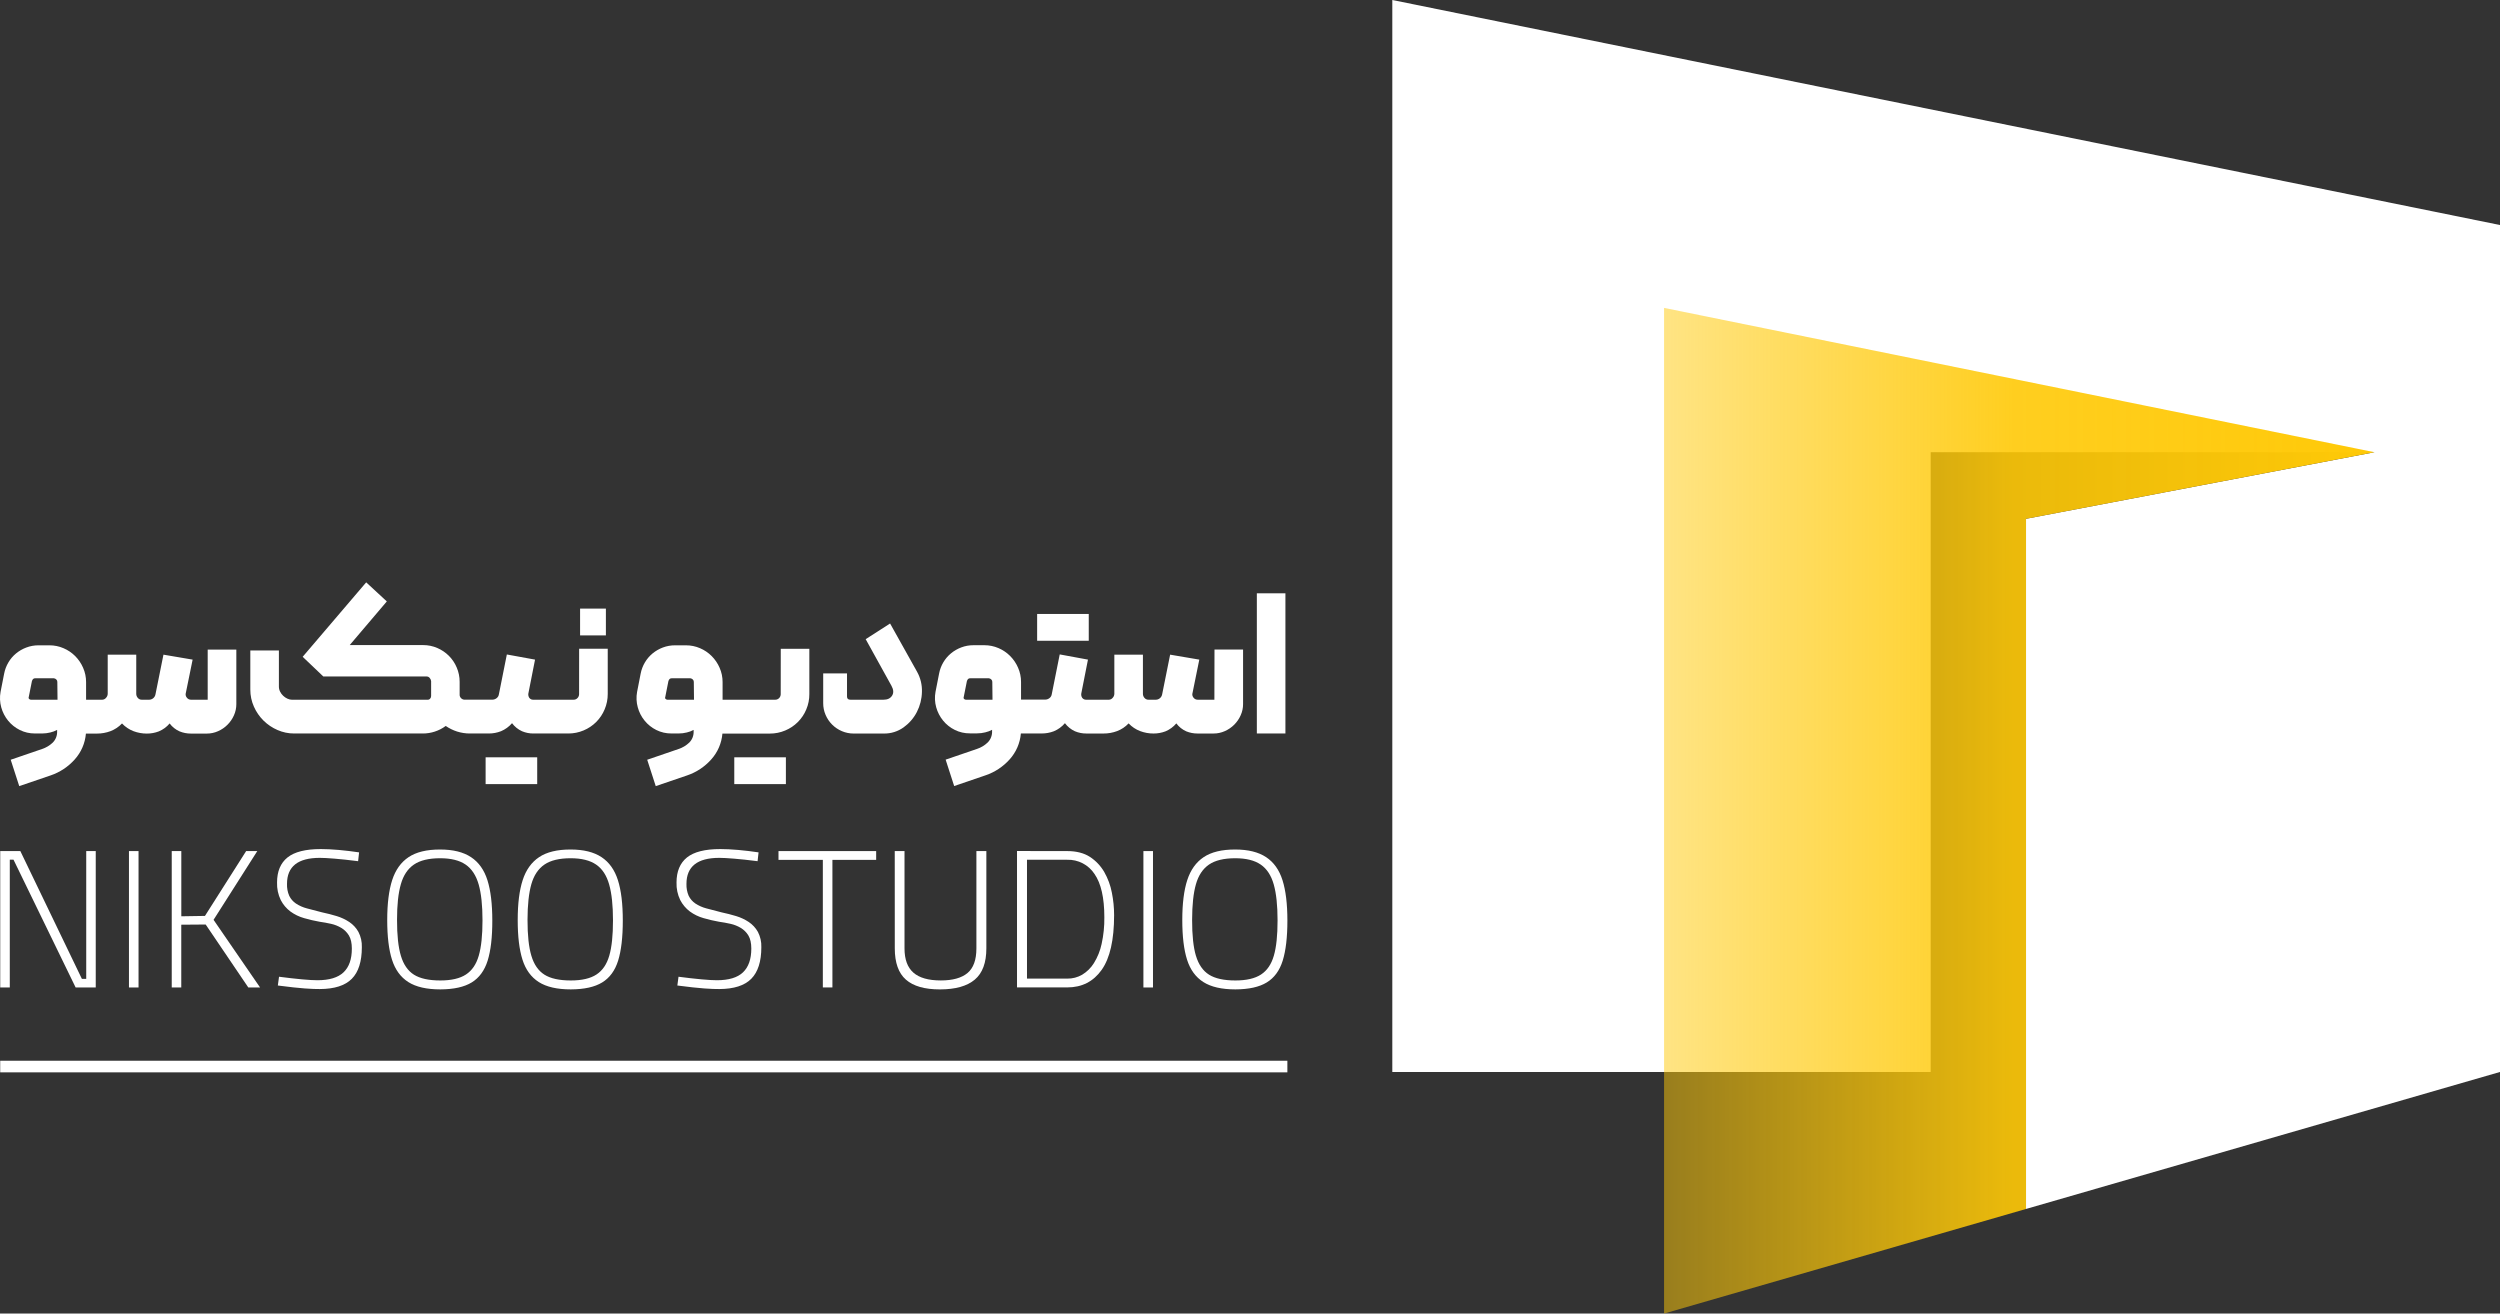
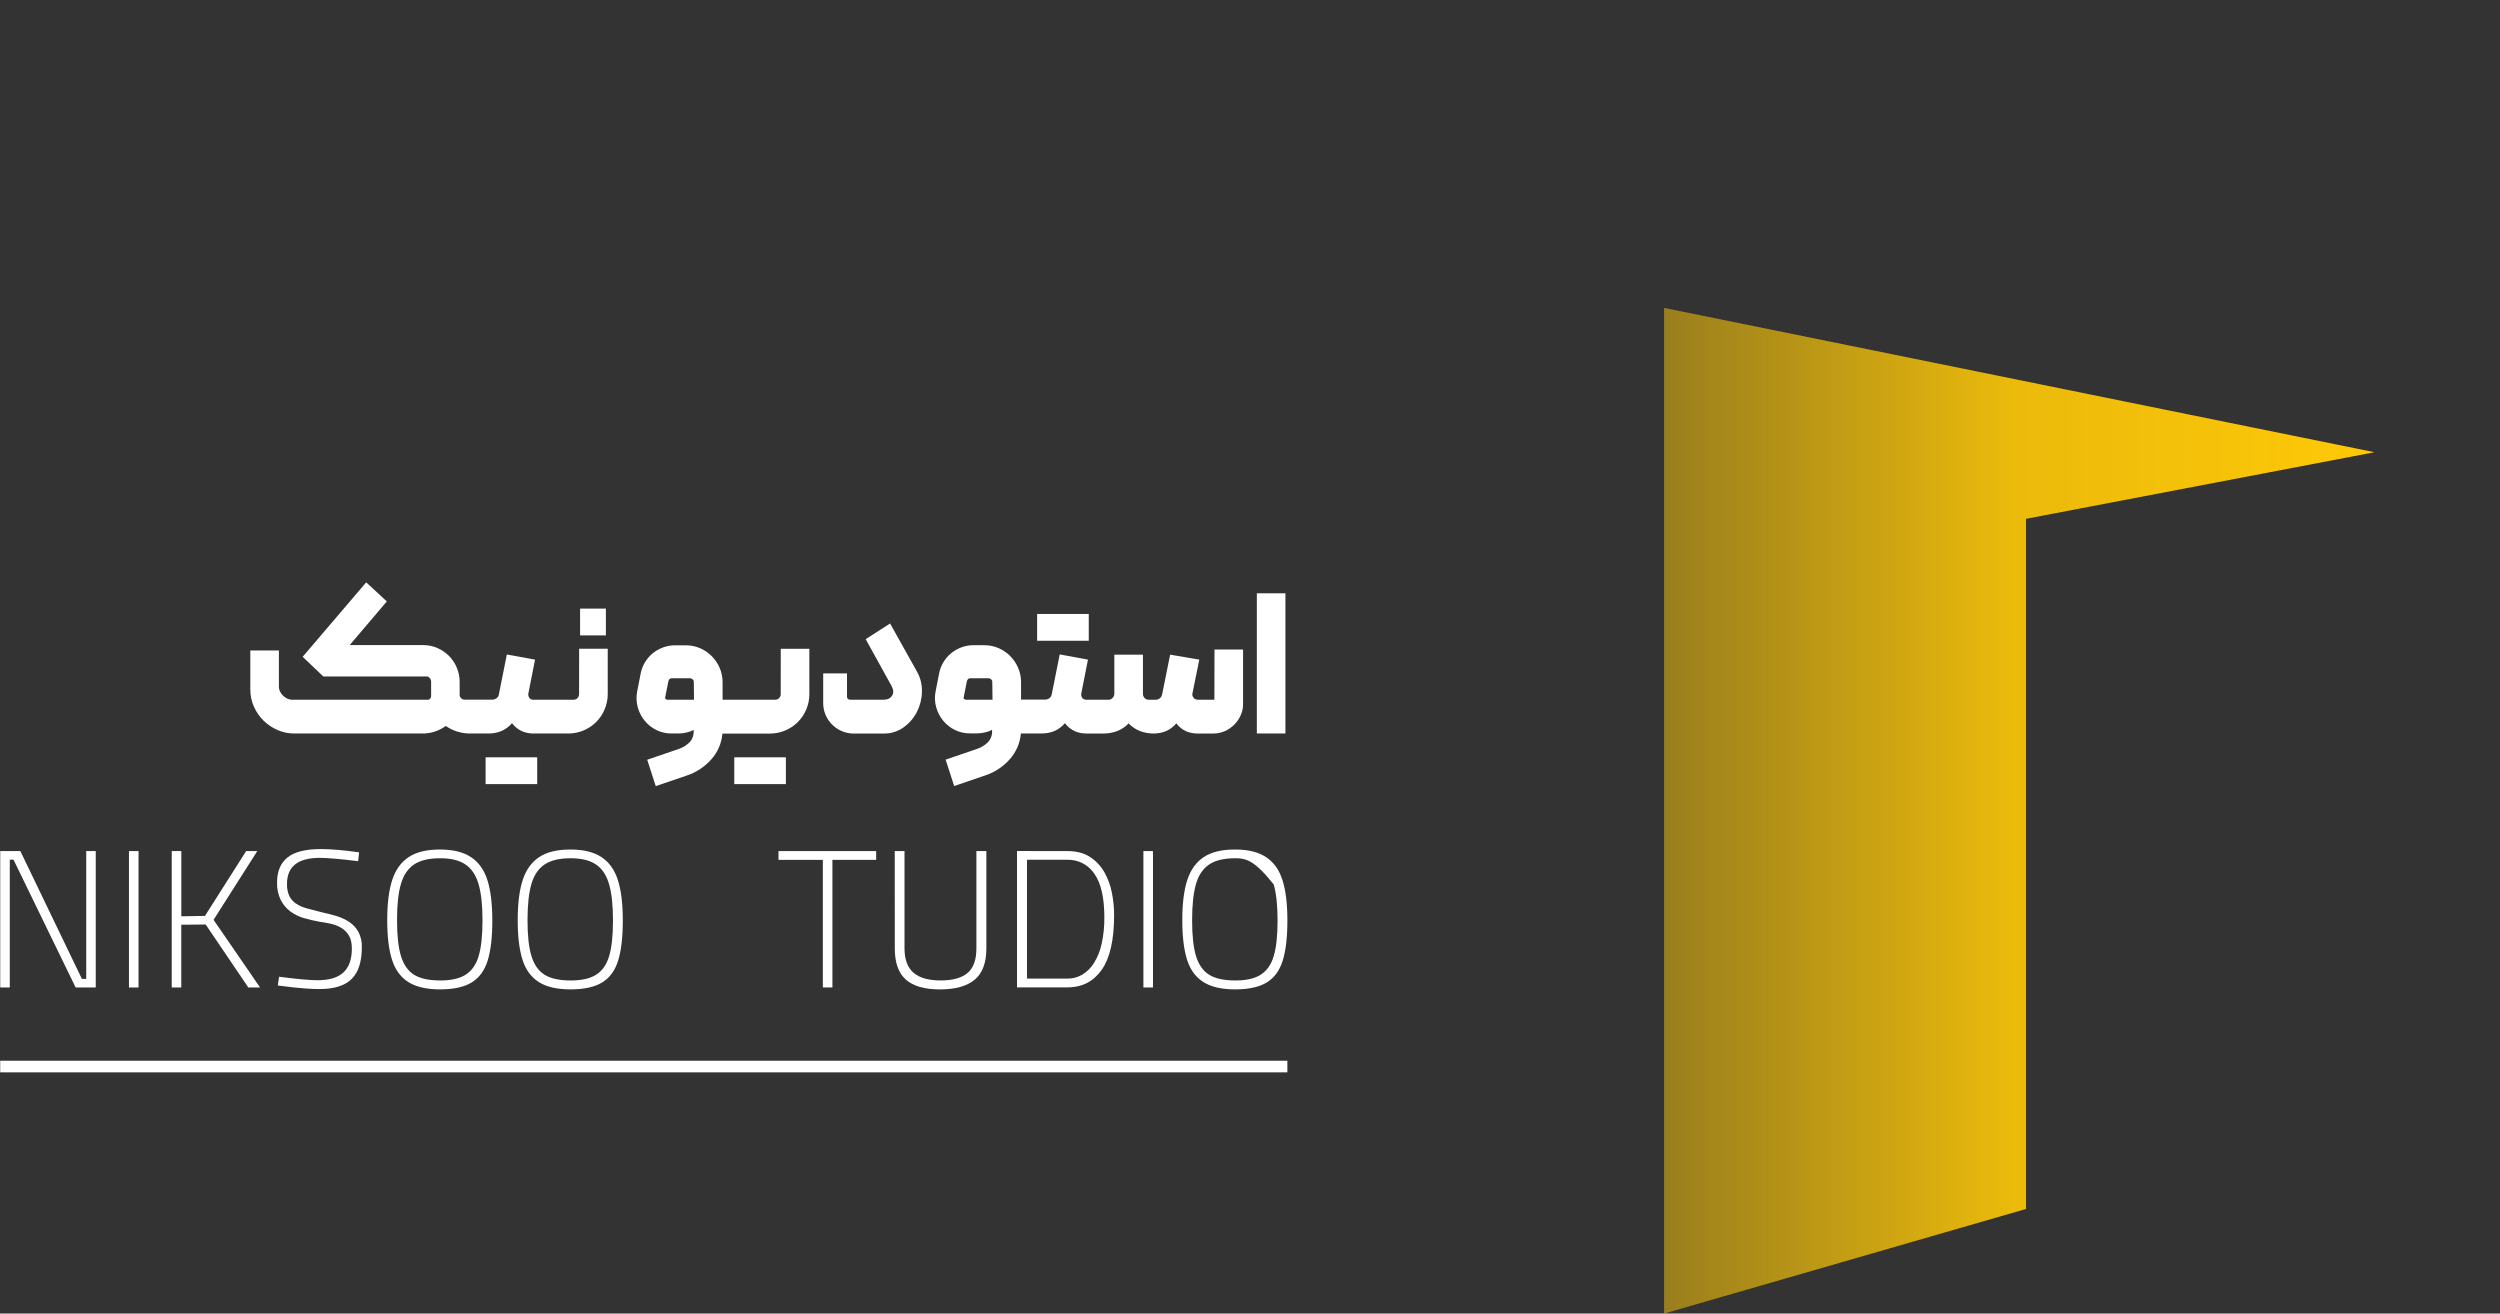
<svg xmlns="http://www.w3.org/2000/svg" width="118" height="62" viewBox="0 0 118 62" fill="none">
  <rect x="0" y="0" width="118" height="62" fill="#333333" stroke="none" />
  <g clip-path="url(#clip0_1_982)">
-     <path d="M65.717 0V50.597H91.129V21.345H112.074L95.628 24.488V57.063L118 50.597V20.212V10.621L65.717 0Z" fill="white" />
    <path d="M78.544 14.533V27.753V62L95.628 57.063V24.488L112.074 21.345L78.544 14.533Z" fill="url(#paint0_linear_1_982)" />
-     <path d="M9.803 33.027H9.016C8.977 33.028 8.938 33.018 8.903 33.001C8.868 32.983 8.838 32.957 8.815 32.925C8.79 32.894 8.772 32.857 8.765 32.818C8.757 32.778 8.76 32.737 8.773 32.699L9.092 31.134L7.715 30.9L7.34 32.765C7.328 32.842 7.288 32.912 7.227 32.96C7.166 33.009 7.089 33.032 7.012 33.027H6.694C6.658 33.028 6.623 33.021 6.59 33.006C6.558 32.992 6.529 32.97 6.506 32.943C6.457 32.889 6.43 32.819 6.431 32.746V30.899H5.084V32.746C5.083 32.818 5.054 32.887 5.004 32.938C4.982 32.966 4.955 32.988 4.923 33.003C4.891 33.019 4.857 33.027 4.822 33.027H4.063V32.193C4.064 31.961 4.016 31.731 3.922 31.518C3.833 31.312 3.706 31.125 3.548 30.966C3.39 30.809 3.205 30.683 3 30.596C2.789 30.504 2.561 30.458 2.331 30.459H1.816C1.621 30.458 1.427 30.493 1.244 30.562C1.067 30.628 0.903 30.723 0.757 30.843C0.613 30.962 0.491 31.104 0.397 31.265C0.299 31.43 0.231 31.61 0.195 31.799L0.026 32.661C-0.018 32.903 -0.007 33.151 0.059 33.387C0.122 33.617 0.232 33.83 0.382 34.015C0.533 34.2 0.721 34.35 0.935 34.456C1.156 34.566 1.4 34.622 1.647 34.62H1.994C2.121 34.62 2.249 34.604 2.373 34.573C2.486 34.547 2.594 34.507 2.696 34.451V34.519C2.7 34.617 2.684 34.714 2.649 34.806C2.613 34.897 2.56 34.98 2.491 35.049C2.347 35.187 2.174 35.291 1.985 35.353L0.505 35.86L0.908 37.105L2.388 36.6C2.826 36.452 3.218 36.192 3.526 35.847C3.831 35.509 4.017 35.079 4.055 34.625H4.58C4.796 34.625 5.01 34.587 5.212 34.512C5.42 34.433 5.607 34.308 5.759 34.147C5.91 34.308 6.096 34.433 6.302 34.512C6.503 34.587 6.716 34.626 6.93 34.625C7.124 34.626 7.316 34.591 7.497 34.521C7.695 34.439 7.87 34.31 8.007 34.147C8.128 34.31 8.29 34.439 8.476 34.521C8.646 34.59 8.827 34.626 9.01 34.625H9.759C9.943 34.626 10.125 34.587 10.293 34.512C10.459 34.439 10.61 34.336 10.738 34.207C10.867 34.079 10.97 33.928 11.043 33.762C11.117 33.597 11.155 33.418 11.155 33.237V30.661H9.803V33.027ZM1.459 33.027C1.444 33.027 1.428 33.024 1.413 33.017C1.399 33.011 1.386 33.001 1.375 32.989C1.363 32.98 1.355 32.966 1.352 32.951C1.348 32.935 1.35 32.92 1.356 32.905L1.507 32.147C1.537 32.053 1.591 32.01 1.665 32.015H2.546C2.589 32.021 2.628 32.041 2.658 32.071C2.674 32.086 2.685 32.103 2.694 32.123C2.702 32.142 2.706 32.163 2.706 32.184L2.715 33.027H1.459Z" fill="white" />
    <path d="M22.921 35.745V37.01H24.139H25.356V35.745H24.139H22.921Z" fill="white" />
    <path d="M28.598 28.726H27.38V29.991H28.598V28.726Z" fill="white" />
    <path d="M27.333 32.765C27.333 32.834 27.306 32.899 27.258 32.948C27.234 32.974 27.205 32.994 27.173 33.008C27.141 33.021 27.106 33.028 27.071 33.027H25.178C25.141 33.03 25.103 33.023 25.069 33.008C25.035 32.992 25.005 32.968 24.982 32.938C24.959 32.903 24.944 32.864 24.938 32.823C24.931 32.782 24.933 32.74 24.945 32.7L25.254 31.134L23.923 30.891L23.549 32.765C23.544 32.803 23.531 32.84 23.512 32.873C23.493 32.905 23.467 32.934 23.436 32.957C23.377 33.002 23.305 33.026 23.231 33.025H21.958C21.896 33.031 21.834 33.013 21.786 32.975C21.737 32.937 21.704 32.881 21.695 32.82V32.182C21.696 31.951 21.649 31.721 21.558 31.508C21.471 31.301 21.346 31.114 21.188 30.955C21.031 30.798 20.845 30.673 20.641 30.585C20.43 30.494 20.202 30.447 19.972 30.448H16.506L18.258 28.387L17.284 27.487L14.286 31.001L15.26 31.929H20.131C20.159 31.929 20.188 31.934 20.214 31.946C20.24 31.958 20.262 31.976 20.281 31.998C20.319 32.039 20.342 32.092 20.349 32.148V32.851C20.35 32.898 20.333 32.943 20.302 32.977C20.287 32.994 20.268 33.008 20.247 33.016C20.226 33.025 20.203 33.029 20.18 33.029H13.791C13.714 33.028 13.637 33.011 13.566 32.977C13.492 32.943 13.425 32.897 13.365 32.84C13.306 32.784 13.257 32.718 13.22 32.644C13.183 32.572 13.164 32.491 13.164 32.41V30.703H11.815V32.55C11.814 32.826 11.871 33.099 11.984 33.352C12.092 33.599 12.246 33.822 12.438 34.012C12.629 34.2 12.852 34.351 13.098 34.457C13.346 34.566 13.614 34.622 13.885 34.621H19.972C20.158 34.62 20.343 34.59 20.519 34.532C20.706 34.472 20.881 34.382 21.039 34.265C21.203 34.378 21.383 34.467 21.573 34.528C21.77 34.59 21.976 34.622 22.182 34.621H23.071C23.268 34.622 23.464 34.585 23.648 34.513C23.848 34.429 24.026 34.299 24.168 34.134C24.289 34.297 24.45 34.428 24.636 34.513C24.808 34.586 24.993 34.623 25.179 34.621H26.82C27.07 34.623 27.317 34.573 27.547 34.476C27.769 34.383 27.971 34.248 28.141 34.078C28.311 33.907 28.447 33.705 28.539 33.482C28.637 33.253 28.686 33.006 28.685 32.756V30.62H27.335L27.333 32.765Z" fill="white" />
    <path d="M36.85 32.765C36.85 32.833 36.824 32.899 36.776 32.948C36.752 32.973 36.723 32.994 36.691 33.007C36.658 33.021 36.624 33.028 36.589 33.027H34.106V32.193C34.107 31.961 34.059 31.731 33.965 31.518C33.876 31.312 33.749 31.125 33.591 30.966C33.434 30.809 33.248 30.683 33.044 30.596C32.832 30.504 32.604 30.458 32.374 30.459H31.859C31.664 30.458 31.47 30.493 31.287 30.562C31.111 30.628 30.946 30.723 30.8 30.843C30.657 30.962 30.535 31.104 30.44 31.265C30.342 31.43 30.274 31.61 30.238 31.799L30.07 32.661C30.026 32.903 30.037 33.151 30.103 33.387C30.165 33.617 30.275 33.831 30.426 34.015C30.576 34.2 30.764 34.35 30.978 34.456C31.199 34.566 31.443 34.622 31.69 34.62H32.037C32.165 34.62 32.292 34.604 32.416 34.573C32.529 34.547 32.638 34.507 32.739 34.451V34.519C32.743 34.617 32.727 34.715 32.692 34.806C32.657 34.897 32.603 34.98 32.534 35.049C32.39 35.187 32.217 35.291 32.028 35.353L30.548 35.86L30.951 37.105L32.431 36.6C32.869 36.452 33.261 36.192 33.569 35.847C33.874 35.509 34.06 35.079 34.098 34.625H36.337C36.587 34.626 36.834 34.576 37.063 34.479C37.286 34.386 37.488 34.251 37.658 34.081C37.828 33.91 37.964 33.708 38.056 33.486C38.154 33.256 38.203 33.009 38.201 32.76V30.623H36.852L36.85 32.765ZM31.501 33.027C31.485 33.027 31.47 33.024 31.455 33.017C31.441 33.011 31.428 33.001 31.417 32.989C31.405 32.98 31.396 32.966 31.393 32.951C31.39 32.935 31.392 32.919 31.399 32.905L31.549 32.147C31.579 32.053 31.633 32.01 31.708 32.015H32.588C32.631 32.021 32.67 32.041 32.7 32.071C32.715 32.086 32.727 32.103 32.736 32.123C32.744 32.142 32.748 32.163 32.748 32.184L32.757 33.027H31.501Z" fill="white" />
    <path d="M34.658 35.745V37.01H35.876H37.094V35.745H35.876H34.658Z" fill="white" />
    <path d="M42.012 29.429L40.86 30.169L42.078 32.371C42.178 32.552 42.187 32.707 42.106 32.835C42.025 32.963 41.89 33.027 41.703 33.027H40.139C40.032 33.027 39.979 32.977 39.979 32.877V31.783H38.855V33.189C38.854 33.379 38.892 33.567 38.967 33.741C39.04 33.913 39.145 34.069 39.276 34.2C39.408 34.332 39.564 34.437 39.736 34.51C39.91 34.585 40.099 34.623 40.289 34.623H41.721C42.054 34.628 42.379 34.526 42.649 34.332C42.913 34.143 43.129 33.894 43.277 33.605C43.427 33.312 43.509 32.989 43.515 32.659C43.527 32.327 43.448 31.998 43.286 31.708L42.012 29.429Z" fill="white" />
    <path d="M51.389 30.244V28.979H50.171H48.953V30.244H50.171H51.389Z" fill="white" />
    <path d="M57.319 33.027H56.532C56.493 33.028 56.454 33.018 56.419 33.001C56.383 32.983 56.353 32.957 56.33 32.925C56.305 32.894 56.288 32.857 56.28 32.817C56.273 32.778 56.276 32.737 56.289 32.7L56.607 31.134L55.23 30.9L54.855 32.765C54.843 32.842 54.803 32.911 54.742 32.96C54.682 33.009 54.605 33.032 54.527 33.027H54.209C54.173 33.028 54.138 33.021 54.106 33.006C54.073 32.992 54.044 32.97 54.021 32.943C53.972 32.889 53.945 32.819 53.946 32.746V30.899H52.597V32.746C52.596 32.818 52.568 32.886 52.518 32.938C52.496 32.965 52.468 32.988 52.437 33.003C52.405 33.018 52.37 33.027 52.335 33.027H51.277C51.239 33.03 51.201 33.023 51.167 33.008C51.133 32.992 51.103 32.968 51.08 32.938C51.057 32.903 51.042 32.864 51.036 32.823C51.029 32.782 51.032 32.74 51.043 32.7L51.352 31.134L50.019 30.888L49.644 32.762C49.639 32.8 49.627 32.837 49.607 32.87C49.588 32.903 49.562 32.931 49.531 32.954C49.472 32.999 49.4 33.023 49.326 33.022H48.193V32.188C48.194 31.956 48.146 31.726 48.052 31.514C47.963 31.308 47.836 31.12 47.677 30.961C47.52 30.804 47.334 30.678 47.13 30.591C46.919 30.5 46.691 30.453 46.46 30.454H45.945C45.75 30.453 45.556 30.488 45.374 30.557C45.197 30.623 45.032 30.718 44.887 30.838C44.743 30.957 44.621 31.1 44.526 31.26C44.428 31.425 44.36 31.606 44.325 31.794L44.156 32.656C44.111 32.898 44.123 33.146 44.188 33.382C44.252 33.612 44.362 33.826 44.512 34.01C44.662 34.195 44.851 34.346 45.065 34.451C45.286 34.561 45.529 34.617 45.776 34.615H46.123C46.251 34.615 46.378 34.599 46.502 34.568C46.615 34.543 46.724 34.502 46.826 34.446V34.515C46.83 34.612 46.813 34.71 46.778 34.801C46.743 34.892 46.689 34.975 46.62 35.044C46.477 35.182 46.304 35.286 46.114 35.349L44.634 35.855L45.037 37.101L46.517 36.595C46.955 36.447 47.347 36.188 47.655 35.843C47.961 35.504 48.147 35.075 48.185 34.62H49.168C49.365 34.621 49.561 34.585 49.745 34.514C49.946 34.43 50.124 34.3 50.265 34.134C50.387 34.298 50.548 34.429 50.734 34.514C50.905 34.587 51.09 34.623 51.277 34.622H52.091C52.307 34.623 52.522 34.584 52.724 34.509C52.932 34.431 53.119 34.306 53.271 34.144C53.423 34.306 53.61 34.431 53.818 34.509C54.019 34.584 54.231 34.623 54.445 34.622C54.639 34.623 54.831 34.588 55.012 34.519C55.21 34.436 55.385 34.307 55.523 34.144C55.644 34.307 55.805 34.437 55.991 34.519C56.161 34.588 56.342 34.623 56.525 34.622H57.278C57.462 34.623 57.644 34.584 57.812 34.509C57.977 34.436 58.128 34.333 58.256 34.205C58.385 34.076 58.488 33.925 58.561 33.759C58.635 33.594 58.674 33.415 58.673 33.234V30.658H57.324L57.319 33.027ZM45.59 33.027C45.575 33.027 45.559 33.024 45.544 33.017C45.53 33.011 45.517 33.001 45.506 32.989C45.495 32.98 45.486 32.966 45.483 32.951C45.479 32.935 45.481 32.92 45.487 32.905L45.638 32.147C45.668 32.053 45.722 32.01 45.796 32.015H46.677C46.72 32.021 46.759 32.041 46.789 32.071C46.804 32.086 46.816 32.103 46.825 32.123C46.833 32.142 46.837 32.163 46.837 32.184L46.846 33.027H45.59Z" fill="white" />
    <path d="M60.672 28.004H59.323V34.62H60.672V28.004Z" fill="white" />
    <path d="M4.519 40.171V46.609H3.57L0.637 40.576H0.462V46.609H0.011V40.171H0.96L3.865 46.203H4.07V40.171H4.519Z" fill="white" />
    <path d="M6.087 40.171H6.539V46.609H6.087V40.171Z" fill="white" />
    <path d="M8.106 46.609V40.171H8.558V43.249L9.674 43.231L11.619 40.169H12.145L10.08 43.416L12.274 46.607H11.719L9.708 43.637L8.556 43.646V46.607L8.106 46.609Z" fill="white" />
    <path d="M15.095 46.683C15.009 46.683 14.909 46.683 14.796 46.678C14.682 46.673 14.547 46.667 14.39 46.655C14.233 46.644 14.048 46.626 13.843 46.604C13.638 46.582 13.391 46.553 13.114 46.516L13.17 46.102C13.594 46.157 13.959 46.199 14.264 46.226C14.57 46.254 14.809 46.267 14.984 46.267C15.542 46.267 15.953 46.143 16.215 45.894C16.477 45.645 16.608 45.271 16.607 44.773C16.607 44.515 16.561 44.31 16.47 44.157C16.381 44.01 16.258 43.886 16.11 43.797C15.959 43.707 15.794 43.641 15.622 43.604C15.443 43.564 15.265 43.531 15.087 43.507C14.84 43.463 14.595 43.406 14.354 43.336C14.122 43.271 13.903 43.165 13.708 43.023C13.517 42.88 13.361 42.695 13.252 42.483C13.127 42.225 13.067 41.94 13.077 41.653C13.077 41.131 13.241 40.737 13.57 40.472C13.899 40.208 14.423 40.076 15.143 40.076C15.388 40.076 15.671 40.09 15.991 40.117C16.311 40.145 16.631 40.186 16.949 40.232L16.903 40.648C16.46 40.592 16.088 40.552 15.787 40.528C15.486 40.503 15.256 40.491 15.095 40.491C14.062 40.491 13.546 40.9 13.547 41.718C13.539 41.912 13.575 42.106 13.653 42.285C13.724 42.43 13.832 42.554 13.966 42.645C14.124 42.749 14.299 42.827 14.482 42.875C14.688 42.933 14.93 42.996 15.206 43.064C15.44 43.113 15.668 43.172 15.89 43.239C16.102 43.303 16.304 43.398 16.489 43.52C16.667 43.64 16.814 43.799 16.918 43.986C17.033 44.208 17.088 44.456 17.079 44.706C17.079 45.383 16.921 45.881 16.605 46.2C16.288 46.52 15.785 46.68 15.095 46.683Z" fill="white" />
    <path d="M18.277 43.427C18.277 42.651 18.355 42.023 18.511 41.54C18.668 41.058 18.926 40.697 19.286 40.457C19.646 40.216 20.142 40.096 20.775 40.097C21.384 40.097 21.869 40.217 22.232 40.457C22.595 40.697 22.853 41.059 23.007 41.545C23.16 42.031 23.237 42.667 23.237 43.454C23.238 44.241 23.164 44.871 23.016 45.345C22.868 45.813 22.617 46.155 22.264 46.371C21.91 46.588 21.416 46.697 20.784 46.699C20.139 46.699 19.634 46.584 19.272 46.353C18.909 46.122 18.653 45.77 18.502 45.297C18.352 44.825 18.277 44.202 18.277 43.427ZM18.922 45.114C19.045 45.525 19.25 45.822 19.537 46.004C19.825 46.186 20.239 46.278 20.782 46.278C21.304 46.278 21.708 46.184 21.994 45.996C22.28 45.809 22.481 45.513 22.598 45.107C22.715 44.705 22.774 44.15 22.774 43.442C22.774 42.735 22.714 42.171 22.594 41.75C22.473 41.323 22.268 41.009 21.978 40.809C21.688 40.609 21.287 40.509 20.775 40.509C20.24 40.509 19.827 40.609 19.535 40.809C19.243 41.009 19.038 41.318 18.92 41.736C18.799 42.154 18.739 42.714 18.74 43.415C18.738 44.14 18.799 44.707 18.922 45.114V45.114Z" fill="white" />
    <path d="M24.436 43.427C24.436 42.651 24.514 42.023 24.671 41.54C24.828 41.058 25.086 40.697 25.446 40.457C25.805 40.216 26.301 40.096 26.935 40.097C27.543 40.097 28.029 40.217 28.392 40.457C28.754 40.697 29.012 41.059 29.166 41.545C29.32 42.031 29.397 42.667 29.396 43.454C29.396 44.241 29.322 44.871 29.175 45.345C29.028 45.813 28.777 46.155 28.423 46.371C28.069 46.588 27.576 46.697 26.943 46.699C26.298 46.699 25.794 46.584 25.431 46.353C25.068 46.122 24.811 45.77 24.661 45.297C24.511 44.825 24.436 44.202 24.436 43.427ZM25.081 45.114C25.204 45.525 25.41 45.822 25.697 46.004C25.984 46.186 26.399 46.278 26.942 46.278C27.464 46.278 27.868 46.184 28.154 45.996C28.44 45.809 28.641 45.513 28.758 45.107C28.875 44.705 28.934 44.15 28.933 43.442C28.933 42.735 28.873 42.171 28.753 41.75C28.634 41.323 28.429 41.009 28.138 40.809C27.847 40.609 27.446 40.509 26.935 40.509C26.4 40.509 25.987 40.609 25.695 40.809C25.403 41.009 25.198 41.318 25.079 41.736C24.96 42.154 24.9 42.714 24.899 43.415C24.898 44.14 24.958 44.707 25.081 45.114Z" fill="white" />
-     <path d="M33.951 46.683C33.865 46.683 33.765 46.683 33.652 46.678C33.538 46.673 33.403 46.667 33.246 46.655C33.089 46.644 32.904 46.626 32.699 46.604C32.494 46.582 32.247 46.553 31.971 46.516L32.026 46.102C32.45 46.157 32.815 46.199 33.12 46.226C33.427 46.254 33.667 46.267 33.839 46.267C34.398 46.267 34.809 46.143 35.07 45.894C35.331 45.645 35.462 45.271 35.462 44.773C35.462 44.515 35.416 44.31 35.325 44.157C35.236 44.01 35.113 43.886 34.965 43.797C34.814 43.707 34.649 43.642 34.477 43.604C34.299 43.564 34.12 43.531 33.942 43.507C33.695 43.463 33.45 43.406 33.209 43.336C32.977 43.271 32.758 43.165 32.563 43.023C32.373 42.88 32.217 42.695 32.107 42.483C31.982 42.225 31.922 41.94 31.932 41.653C31.932 41.131 32.097 40.737 32.425 40.472C32.754 40.208 33.278 40.076 33.998 40.076C34.244 40.076 34.527 40.09 34.846 40.117C35.166 40.145 35.486 40.186 35.804 40.232L35.758 40.648C35.315 40.592 34.943 40.552 34.642 40.528C34.341 40.503 34.111 40.491 33.95 40.491C32.918 40.491 32.401 40.9 32.401 41.718C32.394 41.912 32.43 42.106 32.507 42.285C32.579 42.43 32.687 42.554 32.821 42.645C32.98 42.749 33.154 42.827 33.338 42.875C33.543 42.933 33.785 42.996 34.061 43.064C34.294 43.113 34.522 43.172 34.745 43.239C34.958 43.303 35.16 43.398 35.344 43.52C35.522 43.64 35.669 43.8 35.773 43.986C35.888 44.208 35.944 44.456 35.935 44.706C35.935 45.383 35.776 45.881 35.459 46.2C35.142 46.52 34.64 46.68 33.951 46.683Z" fill="white" />
    <path d="M38.838 40.586H36.745V40.171H41.355V40.586H39.29V46.607H38.838V40.586Z" fill="white" />
    <path d="M42.232 40.171H42.693V44.764C42.693 45.281 42.832 45.662 43.112 45.908C43.391 46.154 43.823 46.277 44.407 46.277C44.967 46.277 45.386 46.16 45.666 45.927C45.946 45.693 46.086 45.306 46.086 44.764V40.17H46.556V44.764C46.556 45.441 46.374 45.932 46.009 46.239C45.644 46.546 45.096 46.7 44.364 46.7C43.644 46.7 43.109 46.547 42.759 46.239C42.409 45.932 42.234 45.44 42.234 44.764L42.232 40.171Z" fill="white" />
    <path d="M50.373 40.171C50.803 40.171 51.16 40.262 51.443 40.444C51.722 40.626 51.954 40.871 52.121 41.159C52.293 41.462 52.415 41.791 52.48 42.133C52.55 42.482 52.586 42.837 52.586 43.193C52.586 44.362 52.391 45.223 52 45.776C51.609 46.329 51.067 46.606 50.373 46.606H48.003V40.168L50.373 40.171ZM50.373 46.191C50.62 46.194 50.864 46.131 51.078 46.007C51.303 45.871 51.493 45.684 51.632 45.46C51.804 45.182 51.928 44.876 51.996 44.556C52.088 44.141 52.131 43.717 52.125 43.293C52.125 42.376 51.97 41.695 51.66 41.25C51.52 41.038 51.329 40.865 51.104 40.748C50.878 40.631 50.627 40.573 50.373 40.581H48.474V46.191H50.373Z" fill="white" />
    <path d="M53.969 40.171H54.421V46.609H53.969V40.171Z" fill="white" />
-     <path d="M55.804 43.427C55.804 42.651 55.882 42.023 56.039 41.54C56.196 41.058 56.454 40.697 56.814 40.457C57.173 40.216 57.669 40.096 58.303 40.097C58.911 40.097 59.397 40.217 59.76 40.457C60.122 40.697 60.38 41.059 60.534 41.545C60.688 42.031 60.765 42.667 60.765 43.454C60.765 44.241 60.691 44.871 60.543 45.345C60.396 45.813 60.145 46.155 59.791 46.371C59.437 46.588 58.944 46.697 58.311 46.699C57.666 46.699 57.162 46.584 56.799 46.353C56.435 46.122 56.179 45.77 56.029 45.297C55.879 44.825 55.804 44.202 55.804 43.427ZM56.449 45.114C56.572 45.525 56.778 45.822 57.065 46.004C57.352 46.186 57.767 46.278 58.31 46.278C58.832 46.278 59.236 46.184 59.522 45.996C59.808 45.809 60.009 45.513 60.126 45.107C60.243 44.705 60.302 44.15 60.301 43.442C60.301 42.735 60.241 42.171 60.122 41.75C60.002 41.323 59.797 41.009 59.507 40.809C59.217 40.609 58.816 40.509 58.303 40.509C57.769 40.509 57.355 40.609 57.063 40.809C56.772 41.009 56.566 41.318 56.448 41.736C56.328 42.154 56.269 42.714 56.268 43.415C56.266 44.14 56.326 44.707 56.448 45.114H56.449Z" fill="white" />
+     <path d="M55.804 43.427C55.804 42.651 55.882 42.023 56.039 41.54C56.196 41.058 56.454 40.697 56.814 40.457C57.173 40.216 57.669 40.096 58.303 40.097C58.911 40.097 59.397 40.217 59.76 40.457C60.122 40.697 60.38 41.059 60.534 41.545C60.688 42.031 60.765 42.667 60.765 43.454C60.765 44.241 60.691 44.871 60.543 45.345C60.396 45.813 60.145 46.155 59.791 46.371C59.437 46.588 58.944 46.697 58.311 46.699C57.666 46.699 57.162 46.584 56.799 46.353C56.435 46.122 56.179 45.77 56.029 45.297C55.879 44.825 55.804 44.202 55.804 43.427ZM56.449 45.114C56.572 45.525 56.778 45.822 57.065 46.004C57.352 46.186 57.767 46.278 58.31 46.278C58.832 46.278 59.236 46.184 59.522 45.996C59.808 45.809 60.009 45.513 60.126 45.107C60.243 44.705 60.302 44.15 60.301 43.442C60.301 42.735 60.241 42.171 60.122 41.75C59.217 40.609 58.816 40.509 58.303 40.509C57.769 40.509 57.355 40.609 57.063 40.809C56.772 41.009 56.566 41.318 56.448 41.736C56.328 42.154 56.269 42.714 56.268 43.415C56.266 44.14 56.326 44.707 56.448 45.114H56.449Z" fill="white" />
    <path d="M60.764 50.067H0.01V50.615H60.764V50.067Z" fill="white" />
  </g>
  <defs>
    <linearGradient id="paint0_linear_1_982" x1="78.544" y1="38.267" x2="112.074" y2="38.267" gradientUnits="userSpaceOnUse">
      <stop stop-color="#FFC907" stop-opacity="0.5" />
      <stop offset="0.49" stop-color="#FFC907" stop-opacity="0.9" />
      <stop offset="1" stop-color="#FFC907" />
    </linearGradient>
    <clipPath id="clip0_1_982">
      <rect width="118" height="62" fill="white" />
    </clipPath>
  </defs>
</svg>